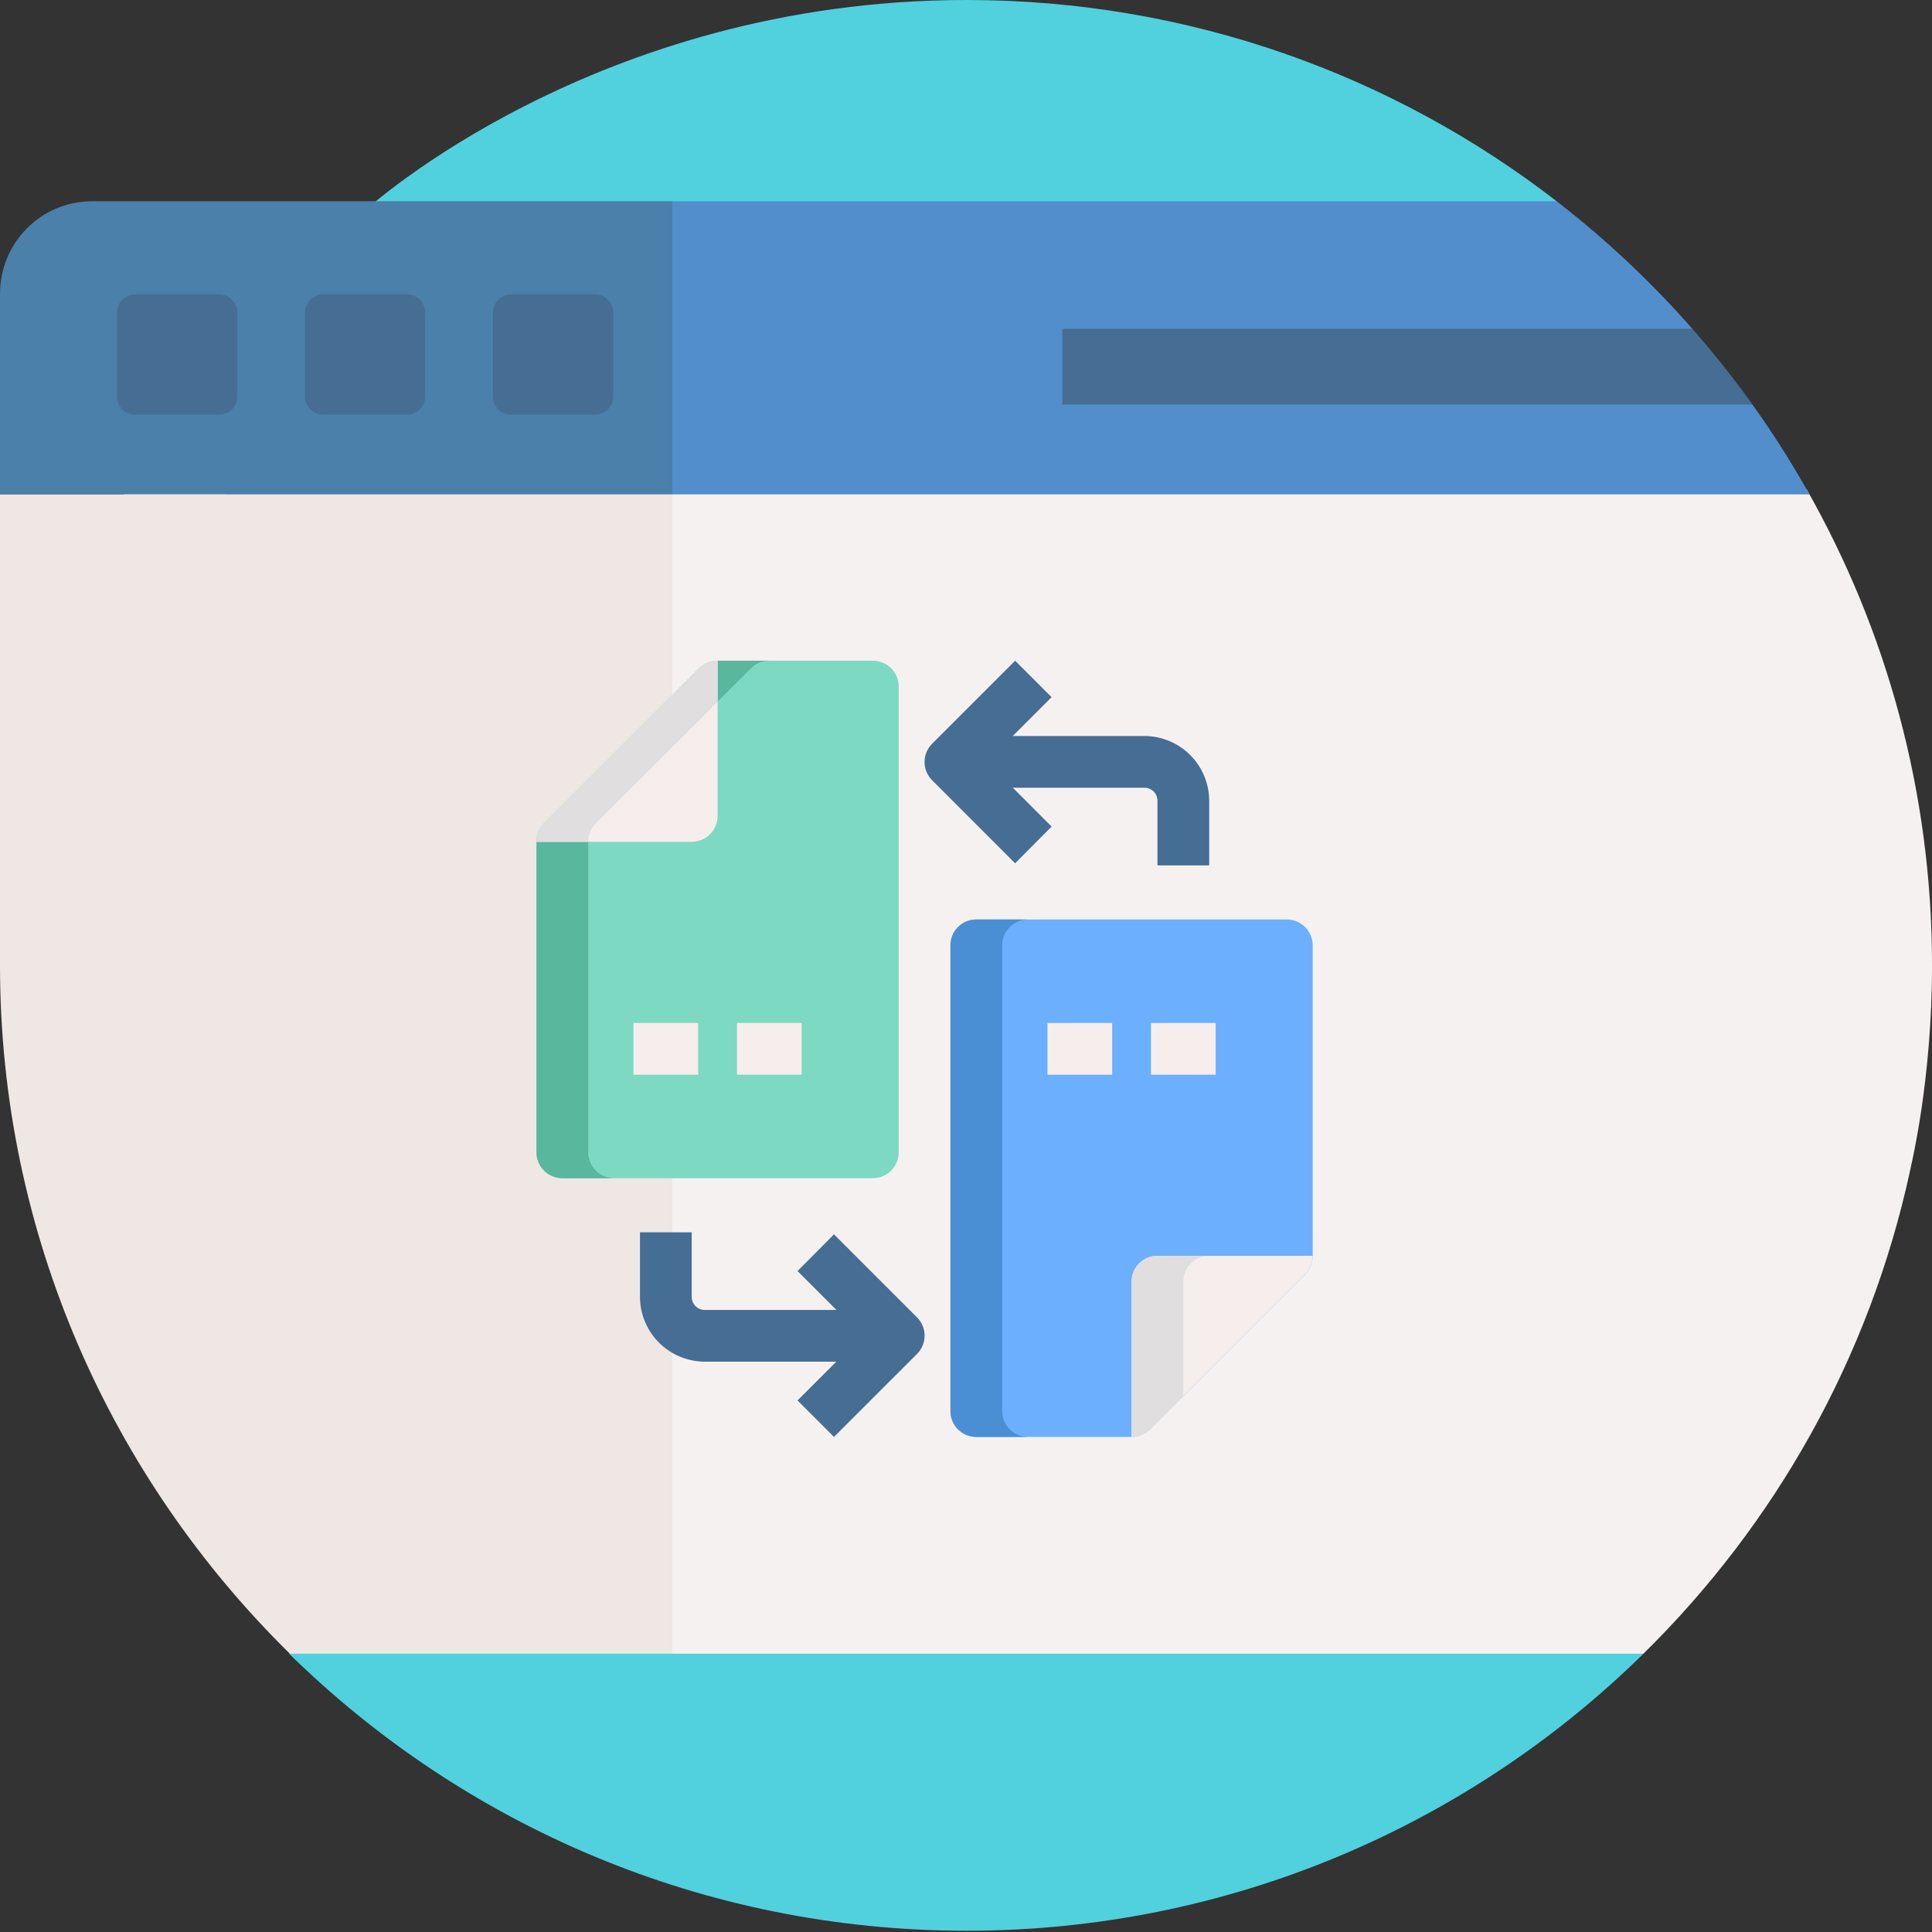
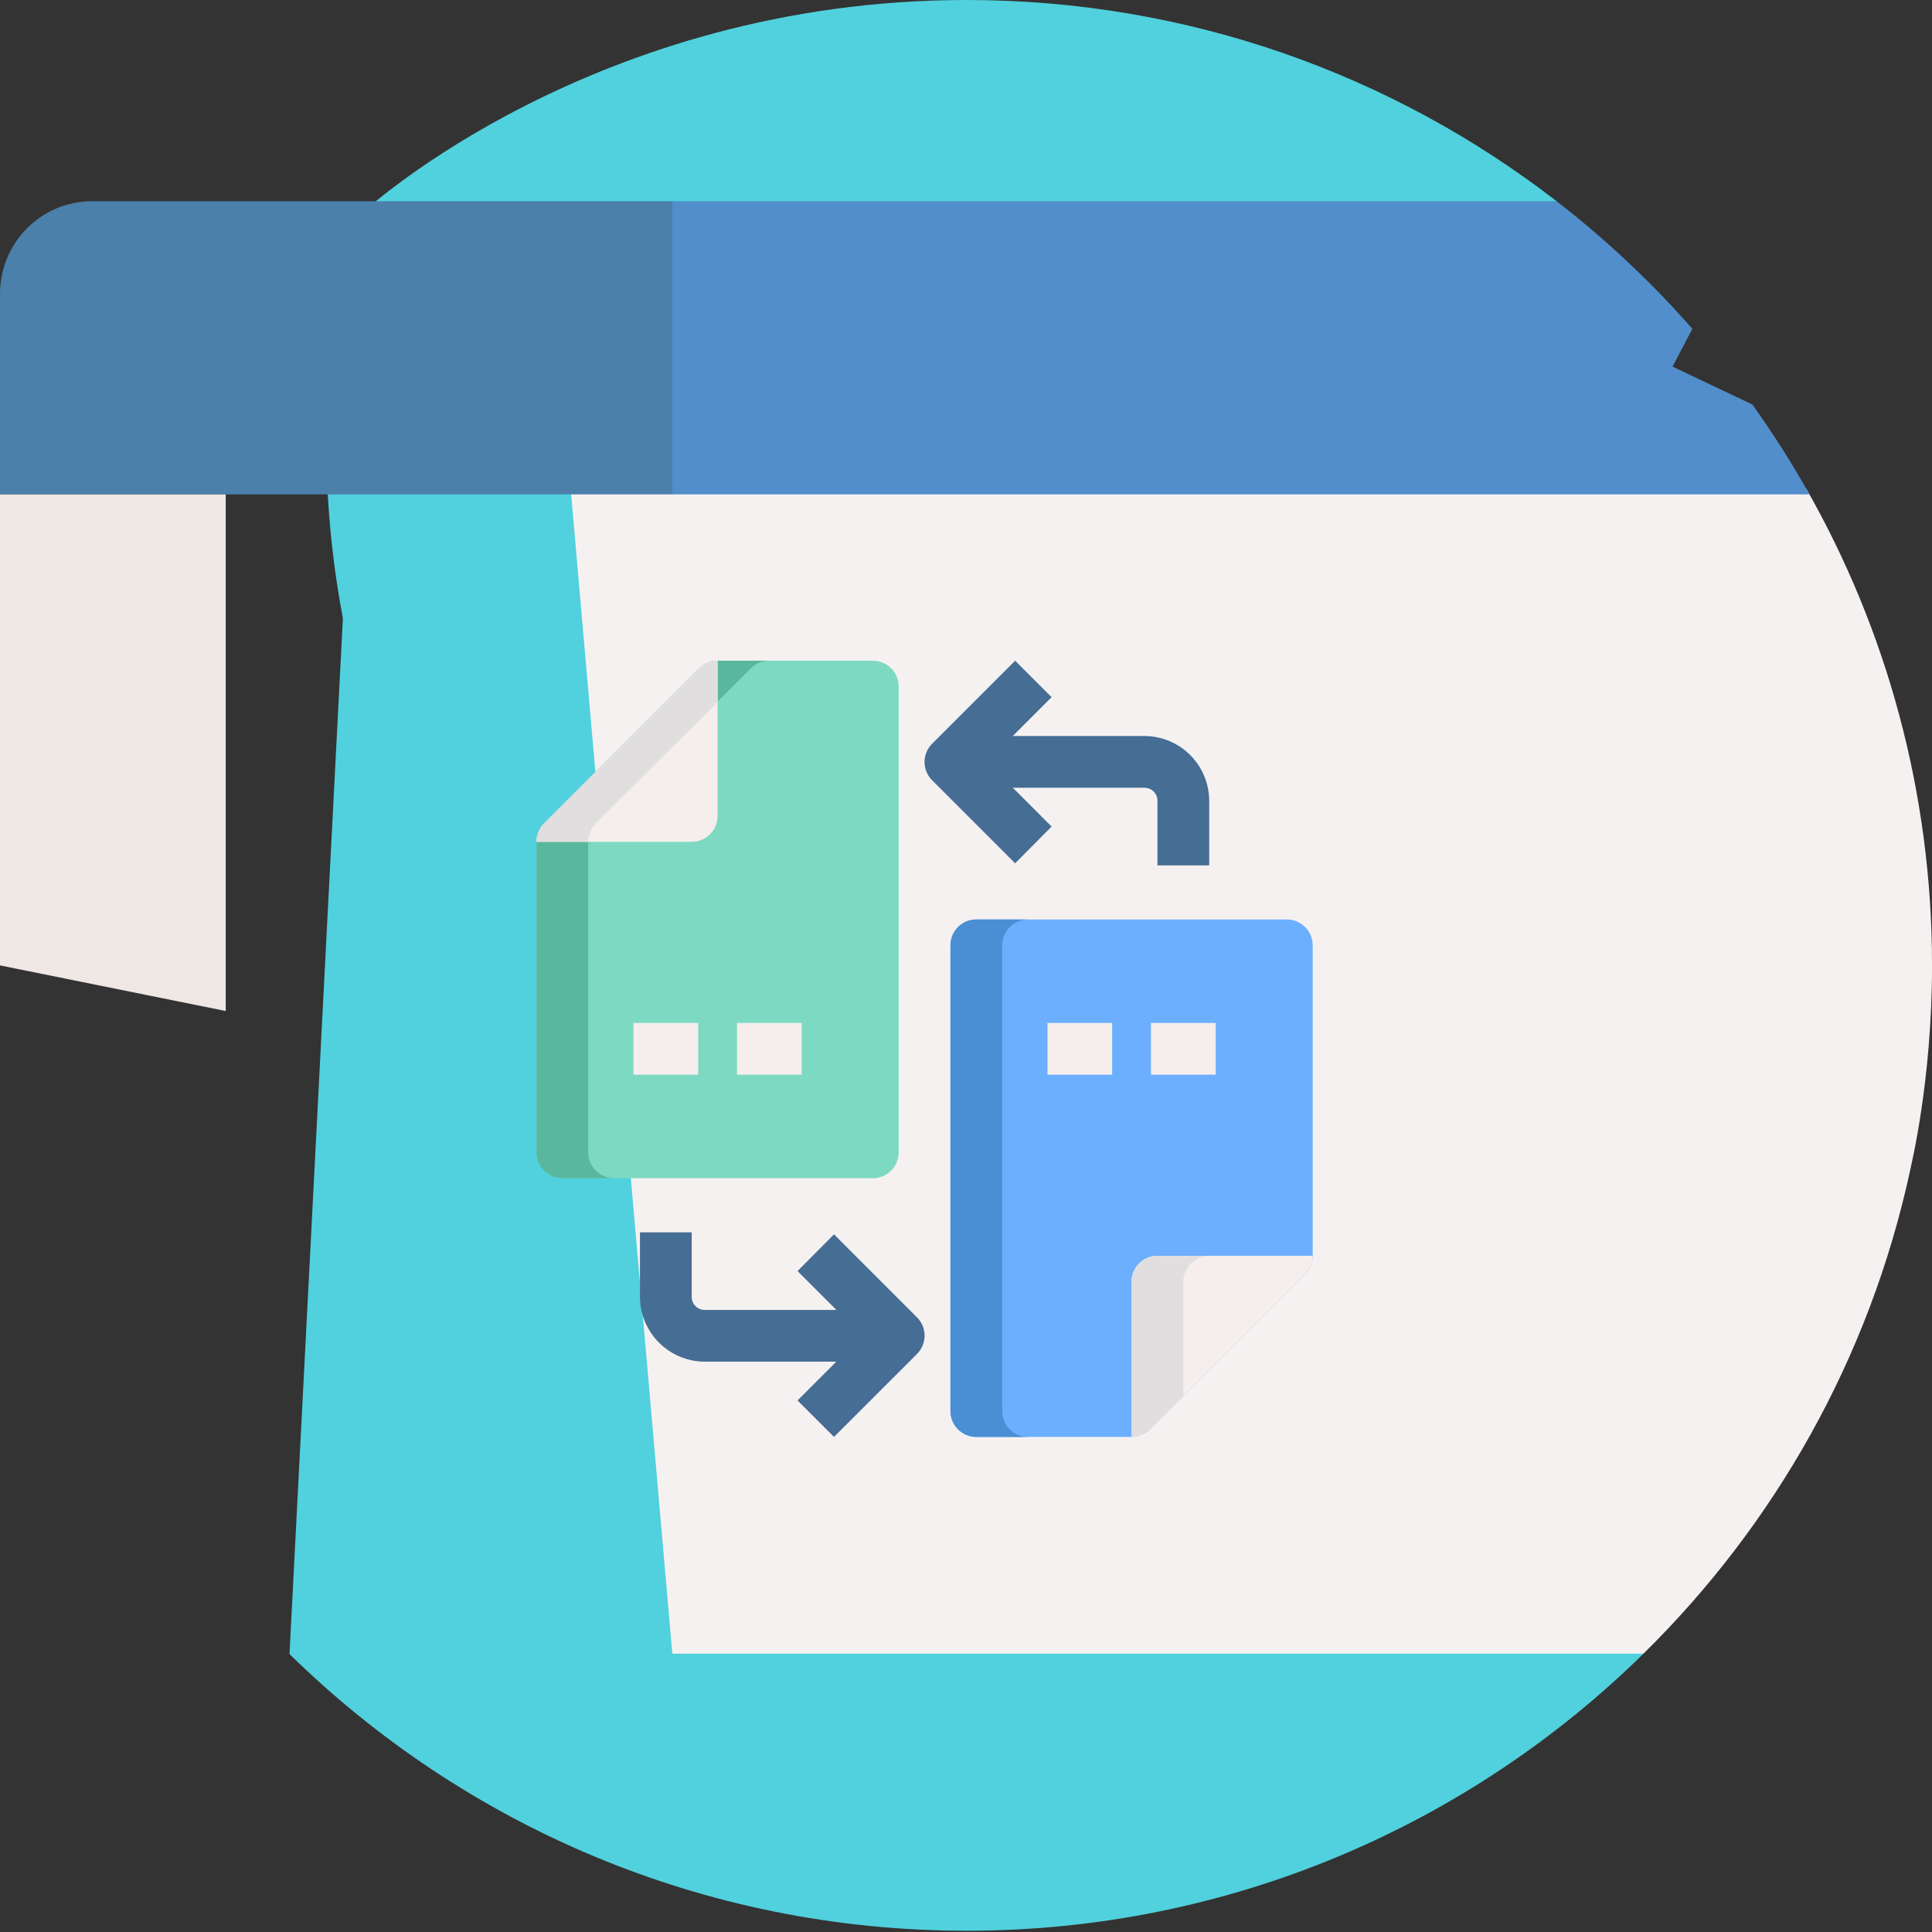
<svg xmlns="http://www.w3.org/2000/svg" width="65" height="65" viewBox="0 0 65 65" fill="none">
  <rect x="0" y="0" width="65" height="65" fill="#333333" stroke="none" />
  <path d="M32.52 0C20.021 0 12.322 7.05 12.301 7.062C12.301 7.062 11.981 7.461 11.921 7.727C11.435 9.886 10.98 12.779 10.98 14.89C10.98 32.828 26.107 47.365 44.045 47.365L52.372 6.771C46.883 2.526 39.997 0 32.52 0Z" fill="#50D1DD" />
  <path d="M44.042 46.449C27.191 46.449 13.339 33.615 11.722 17.189L9.74 55.649C15.611 61.407 23.657 64.958 32.521 64.958C41.342 64.958 49.405 61.422 55.291 55.639L44.042 46.449Z" fill="#50D1DD" />
  <path d="M22.62 55.637H55.29C59.703 51.302 62.893 45.705 64.262 39.387C64.284 39.248 65.001 36.397 65.001 32.478C65.001 26.651 63.465 21.183 60.778 16.455L19.049 14.719L22.62 55.637Z" fill="#F6F1F1" />
  <path d="M58.958 13.61L56.271 12.335L56.937 11.062C55.556 9.489 54.027 8.052 52.372 6.771H22.619L20.629 11.928L22.619 16.633H60.877C60.293 15.591 59.653 14.582 58.958 13.61Z" fill="#528ECB" />
-   <path d="M4.465 16.116C1.655 20.922 0 26.512 0 32.479C0 41.547 3.76 49.745 9.752 55.637H22.62V16.634L14.989 14.9L4.465 16.116Z" fill="#EFE7E4" />
  <path d="M29.366 22.229H24.143C24.028 22.228 23.914 22.25 23.808 22.293C23.702 22.337 23.606 22.4 23.524 22.481L18.301 27.704C18.221 27.785 18.157 27.882 18.113 27.988C18.07 28.094 18.048 28.208 18.049 28.322V38.769C18.049 39 18.141 39.221 18.304 39.384C18.467 39.547 18.689 39.639 18.919 39.639H29.366C29.597 39.639 29.818 39.547 29.981 39.384C30.145 39.221 30.236 39 30.236 38.769V23.099C30.236 22.868 30.145 22.647 29.981 22.483C29.818 22.32 29.597 22.229 29.366 22.229Z" fill="#7DD9C2" />
  <path d="M19.79 38.769V28.322C19.789 28.208 19.811 28.094 19.855 27.988C19.898 27.882 19.962 27.785 20.042 27.704L25.266 22.481C25.347 22.4 25.443 22.337 25.549 22.293C25.655 22.25 25.769 22.228 25.884 22.229H24.143C24.028 22.228 23.914 22.25 23.808 22.293C23.702 22.337 23.606 22.4 23.524 22.481L18.301 27.704C18.221 27.785 18.157 27.882 18.113 27.988C18.07 28.094 18.048 28.208 18.049 28.322V38.769C18.049 39 18.141 39.221 18.304 39.384C18.467 39.547 18.689 39.639 18.919 39.639H20.66C20.43 39.639 20.208 39.547 20.045 39.384C19.882 39.221 19.79 39 19.79 38.769Z" fill="#58B79C" />
  <path d="M18.301 27.704C18.221 27.785 18.157 27.882 18.113 27.988C18.07 28.094 18.048 28.208 18.049 28.322H23.272C23.503 28.322 23.724 28.231 23.888 28.067C24.051 27.904 24.143 27.683 24.143 27.452V22.229C24.028 22.228 23.914 22.25 23.808 22.293C23.702 22.337 23.606 22.4 23.524 22.481L18.301 27.704Z" fill="#F5EEEC" />
  <path d="M20.042 27.704L24.143 23.613V22.229C24.028 22.228 23.914 22.25 23.808 22.293C23.702 22.337 23.606 22.4 23.524 22.481L18.301 27.704C18.221 27.785 18.157 27.882 18.113 27.988C18.07 28.094 18.048 28.208 18.049 28.322H19.79C19.789 28.208 19.811 28.094 19.855 27.988C19.898 27.882 19.962 27.785 20.042 27.704Z" fill="#E0DEDE" />
  <path d="M43.294 30.934H32.847C32.616 30.934 32.395 31.025 32.231 31.189C32.068 31.352 31.977 31.573 31.977 31.804V47.474C31.977 47.705 32.068 47.926 32.231 48.089C32.395 48.253 32.616 48.344 32.847 48.344H38.07C38.185 48.345 38.298 48.323 38.404 48.28C38.511 48.236 38.607 48.172 38.688 48.092L43.912 42.869C43.992 42.787 44.056 42.691 44.099 42.585C44.143 42.479 44.165 42.365 44.164 42.251V31.804C44.164 31.573 44.072 31.352 43.909 31.189C43.746 31.025 43.524 30.934 43.294 30.934Z" fill="#6CAFFF" />
  <path d="M33.718 47.474V31.804C33.718 31.573 33.809 31.352 33.973 31.189C34.136 31.025 34.357 30.934 34.588 30.934H32.847C32.616 30.934 32.395 31.025 32.231 31.189C32.068 31.352 31.977 31.573 31.977 31.804V47.474C31.977 47.705 32.068 47.926 32.231 48.089C32.395 48.253 32.616 48.344 32.847 48.344H34.588C34.357 48.344 34.136 48.253 33.973 48.089C33.809 47.926 33.718 47.705 33.718 47.474Z" fill="#4A8FD3" />
  <path d="M43.912 42.868C43.992 42.787 44.056 42.69 44.099 42.584C44.143 42.478 44.165 42.365 44.164 42.25H38.941C38.71 42.25 38.489 42.342 38.325 42.505C38.162 42.668 38.07 42.89 38.07 43.12V48.344C38.185 48.344 38.298 48.322 38.404 48.279C38.511 48.236 38.607 48.172 38.688 48.091L43.912 42.868Z" fill="#F5EEEC" />
  <path d="M39.811 43.12C39.811 42.89 39.903 42.668 40.066 42.505C40.23 42.342 40.451 42.25 40.682 42.25H38.941C38.71 42.25 38.489 42.342 38.325 42.505C38.162 42.668 38.07 42.89 38.07 43.12V48.344C38.185 48.344 38.298 48.322 38.404 48.279C38.511 48.236 38.607 48.172 38.688 48.091L39.811 46.96V43.12Z" fill="#E0DEDE" />
  <path d="M30.237 45.812H23.708C23.131 45.809 22.579 45.579 22.171 45.172C21.764 44.764 21.534 44.212 21.531 43.635V41.459H23.272V43.635C23.272 43.751 23.318 43.861 23.4 43.943C23.481 44.025 23.592 44.071 23.708 44.071H30.237V45.812Z" fill="#466D94" />
  <path d="M28.059 48.344L26.832 47.117L29.008 44.941L26.832 42.764L28.059 41.528L30.854 44.323C31.016 44.486 31.107 44.706 31.107 44.936C31.107 45.166 31.016 45.387 30.854 45.55L28.059 48.344ZM40.682 29.114H38.941V26.938C38.941 26.823 38.895 26.712 38.814 26.63C38.732 26.549 38.621 26.503 38.506 26.503H31.977V24.762H38.506C39.082 24.764 39.635 24.994 40.042 25.402C40.45 25.809 40.68 26.362 40.682 26.938V29.114Z" fill="#466D94" />
  <path d="M34.153 29.045L31.359 26.25C31.197 26.087 31.105 25.867 31.105 25.637C31.105 25.407 31.197 25.186 31.359 25.023L34.153 22.229L35.38 23.456L33.204 25.632L35.38 27.809L34.153 29.045Z" fill="#466D94" />
  <path d="M21.312 34.416H23.489V36.157H21.312V34.416ZM24.795 34.416H26.971V36.157H24.795V34.416ZM35.241 34.416H37.417V36.157H35.241V34.416ZM38.723 34.416H40.9V36.157H38.723V34.416Z" fill="#F5EEEC" />
  <path d="M22.62 6.771H3.099C1.376 6.771 0 8.169 0 9.892V16.633H22.62V6.771Z" fill="#4A80AA" />
-   <path d="M4.543 13.949H7.375C7.536 13.949 7.69 13.886 7.803 13.772C7.917 13.659 7.98 13.505 7.98 13.344V10.511C7.98 10.351 7.917 10.197 7.803 10.084C7.69 9.97 7.536 9.906 7.375 9.906H4.543C4.382 9.906 4.228 9.97 4.115 10.084C4.001 10.197 3.938 10.351 3.938 10.511V13.344C3.938 13.504 4.001 13.658 4.115 13.772C4.228 13.885 4.382 13.949 4.543 13.949ZM10.867 13.949H13.7C13.86 13.949 14.014 13.886 14.128 13.772C14.241 13.659 14.305 13.505 14.305 13.344V10.511C14.305 10.351 14.241 10.197 14.128 10.084C14.014 9.97 13.86 9.906 13.7 9.906H10.867C10.707 9.906 10.553 9.97 10.44 10.084C10.326 10.197 10.262 10.351 10.262 10.511V13.344C10.262 13.423 10.278 13.502 10.308 13.576C10.339 13.649 10.383 13.716 10.439 13.772C10.496 13.828 10.562 13.873 10.636 13.903C10.709 13.934 10.788 13.949 10.867 13.949ZM17.192 13.949H20.024C20.185 13.949 20.339 13.886 20.452 13.772C20.566 13.659 20.63 13.505 20.63 13.344V10.511C20.63 10.351 20.566 10.197 20.452 10.084C20.339 9.97 20.185 9.906 20.024 9.906H17.192C17.032 9.906 16.878 9.97 16.764 10.084C16.651 10.197 16.587 10.351 16.587 10.511V13.344C16.587 13.504 16.651 13.658 16.764 13.772C16.878 13.885 17.032 13.949 17.192 13.949ZM56.938 11.062H35.742V13.609H58.96C58.329 12.727 57.654 11.877 56.938 11.062Z" fill="#466D94" />
  <path d="M7.594 34.014L0 32.48V16.635H7.594V34.014Z" fill="#EFE7E4" />
</svg>